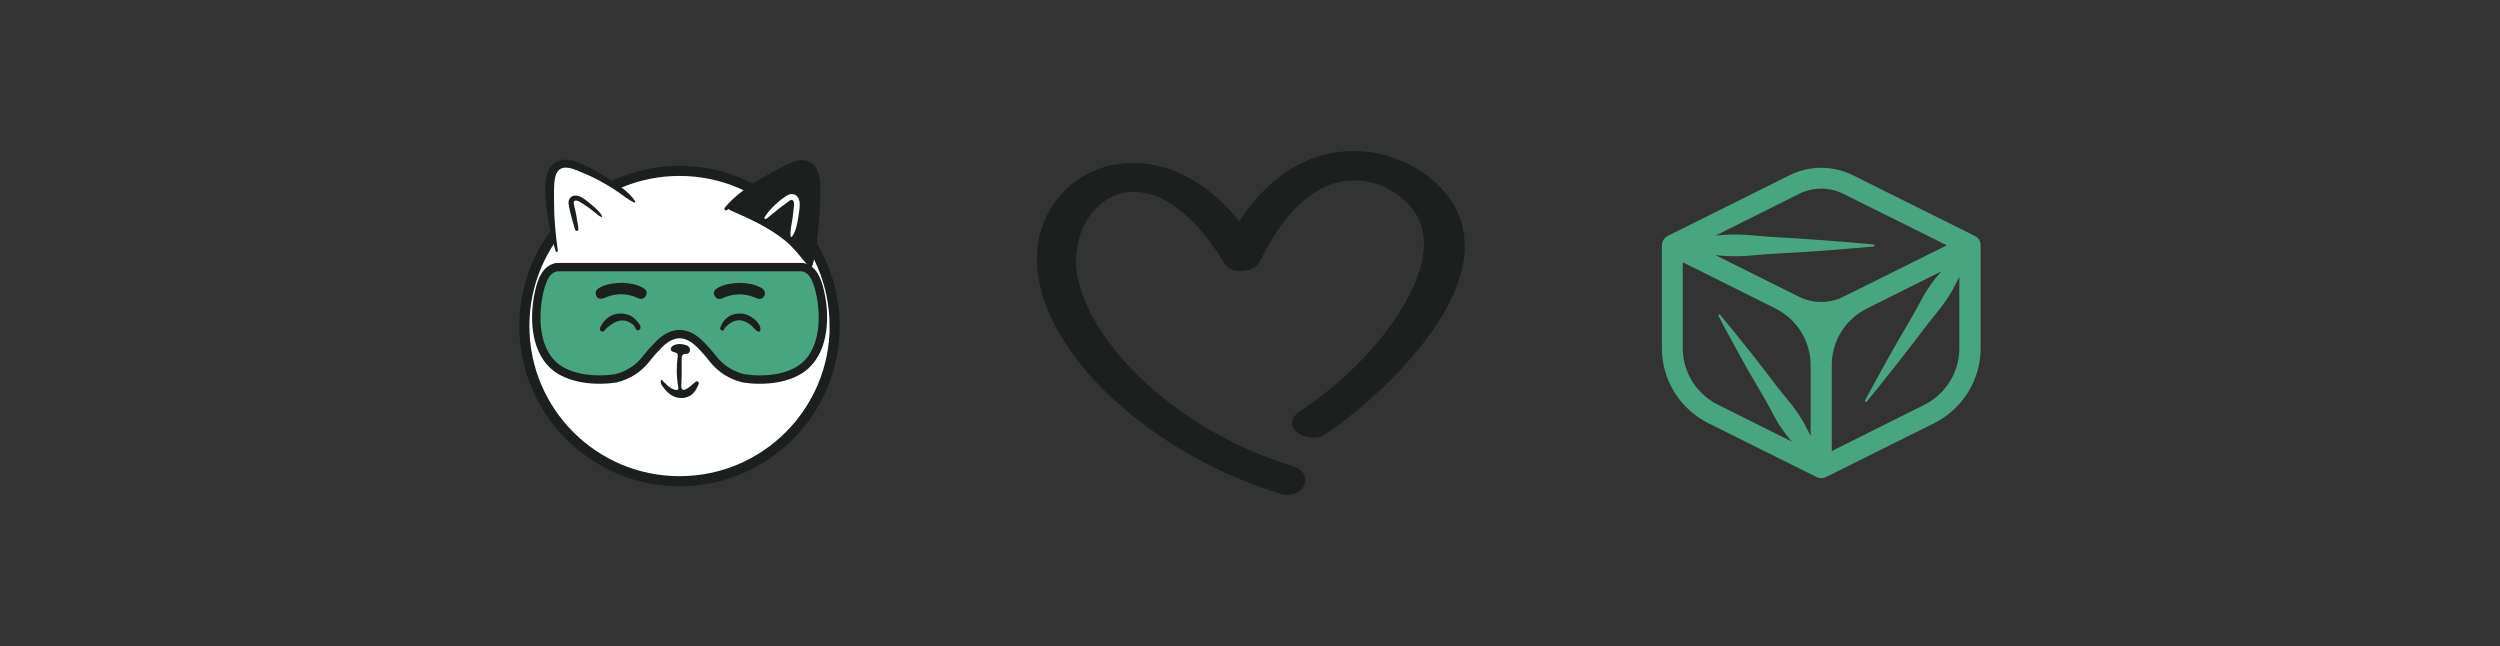
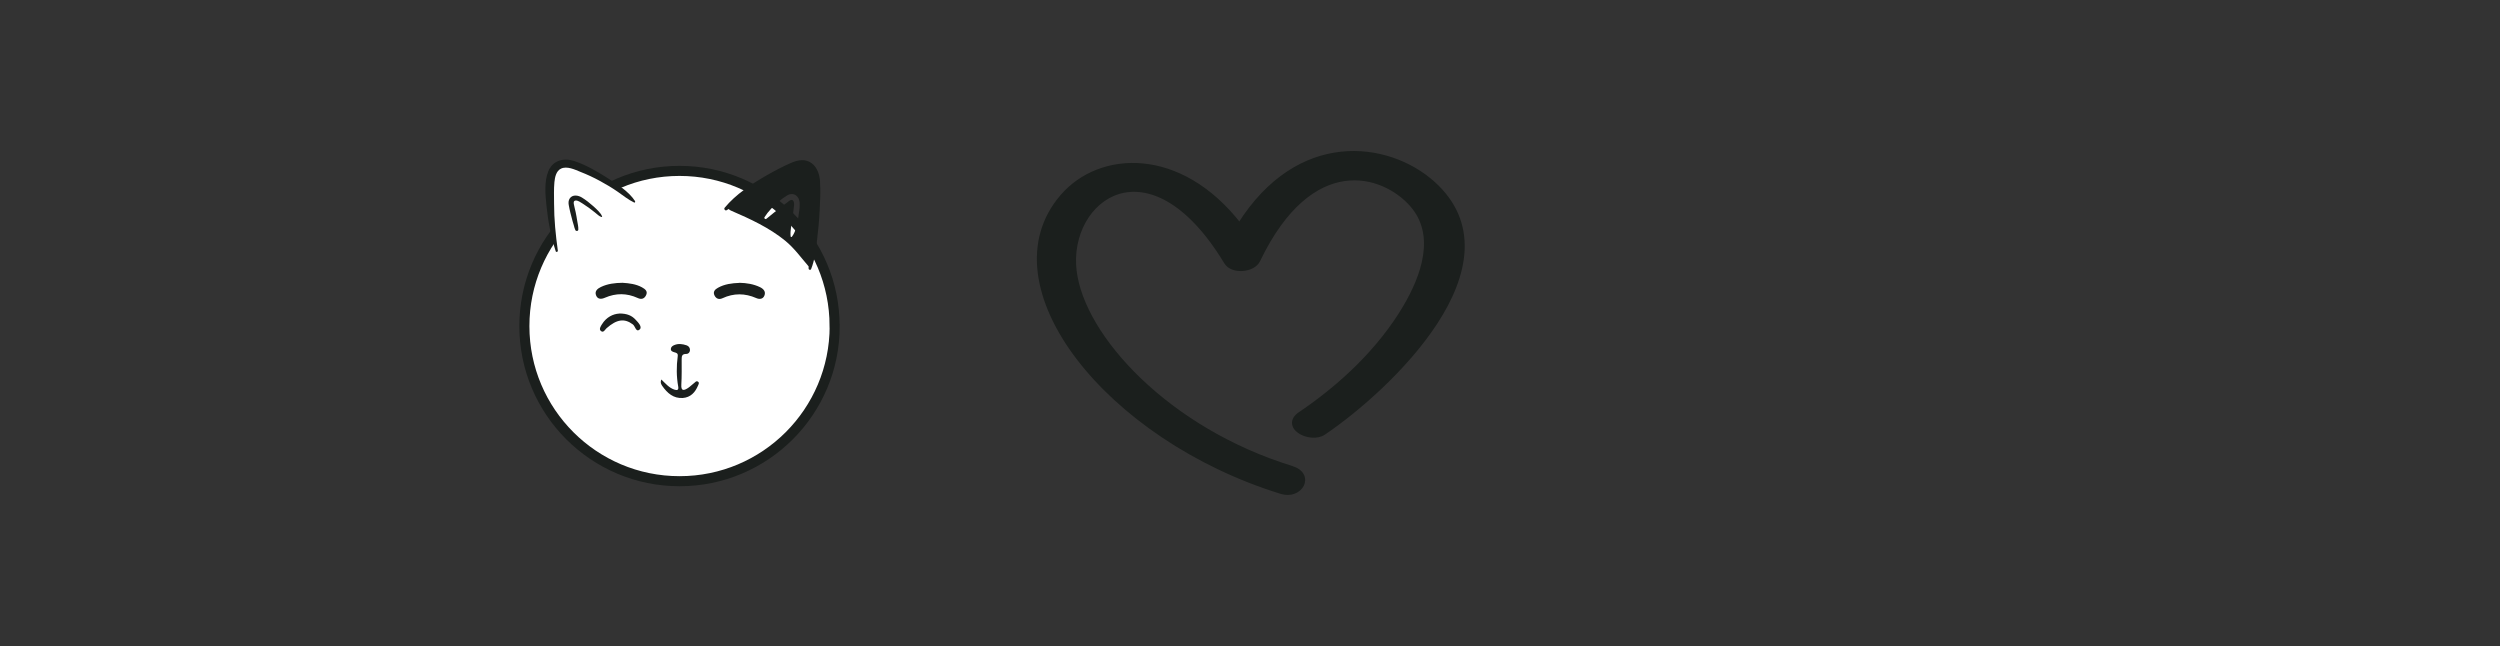
<svg xmlns="http://www.w3.org/2000/svg" width="298" height="77" viewBox="0 0 298 77" fill="none">
  <rect x="0" y="0" width="298" height="77" fill="#333333" stroke="none" />
  <g clip-path="url(#clip0_4076_553)">
    <path d="M99.495 38.87C99.495 49.08 91.215 57.36 81.005 57.36C70.795 57.36 62.505 49.08 62.505 38.87C62.505 28.66 70.785 20.37 80.995 20.37C91.205 20.37 99.485 28.65 99.485 38.86L99.495 38.87Z" fill="white" stroke="#1B1F1D" stroke-width="1.2" />
-     <path d="M97.745 34.81C97.365 33.16 96.865 32.11 95.665 31.84C94.505 31.84 93.355 31.84 92.195 31.84C88.465 31.84 84.735 31.84 81.005 31.84C77.275 31.84 73.545 31.84 69.815 31.84C68.655 31.84 67.505 31.84 66.345 31.84C65.155 32.11 64.645 33.16 64.265 34.81C63.635 37.59 63.705 41.46 65.965 43.53C67.815 45.22 71.025 45.46 73.385 45.1C74.895 44.73 76.105 43.95 77.045 42.75C77.515 42.14 78.015 41.58 78.555 41.04C79.365 40.23 80.185 39.83 81.005 39.83C81.825 39.83 82.645 40.23 83.455 41.04C83.995 41.58 84.495 42.14 84.965 42.75C85.905 43.94 87.115 44.72 88.625 45.1C90.985 45.46 94.195 45.23 96.045 43.53C98.305 41.45 98.385 37.59 97.745 34.81Z" fill="#49A57F" stroke="#1B1F1D" />
    <path d="M88.145 33.71C88.995 33.73 89.825 33.86 90.595 34.23C91.005 34.43 91.315 34.76 91.115 35.24C90.935 35.68 90.505 35.69 90.145 35.53C88.795 34.94 87.455 34.93 86.115 35.55C85.705 35.74 85.355 35.61 85.165 35.21C84.955 34.77 85.235 34.49 85.585 34.3C86.375 33.86 87.255 33.75 88.145 33.72V33.71Z" fill="#1B1F1D" />
    <path d="M74.215 33.71C75.015 33.76 75.815 33.86 76.525 34.25C76.905 34.46 77.275 34.73 76.985 35.24C76.775 35.63 76.435 35.72 76.015 35.52C74.715 34.93 73.425 34.92 72.105 35.49C71.695 35.67 71.235 35.71 71.045 35.19C70.865 34.7 71.225 34.4 71.625 34.21C72.435 33.82 73.305 33.72 74.205 33.71H74.215Z" fill="#1B1F1D" />
-     <path d="M90.645 39.21C90.645 39.64 90.415 39.59 90.175 39.41C89.975 39.26 89.825 39.05 89.635 38.88C88.525 37.89 87.485 37.95 86.445 39.03C86.305 39.18 86.275 39.61 85.925 39.32C85.725 39.16 85.925 38.93 85.995 38.75C86.425 37.73 87.555 37.18 88.715 37.43C89.655 37.63 90.655 38.54 90.645 39.21Z" fill="#1B1F1D" />
    <path d="M73.795 37.37C74.755 37.36 75.325 37.63 75.765 38.11C76.065 38.43 76.585 38.96 76.255 39.27C75.815 39.67 75.725 38.88 75.435 38.67C74.445 37.93 73.535 38.04 72.305 39.12C72.115 39.29 71.935 39.72 71.625 39.45C71.375 39.24 71.595 38.9 71.755 38.65C72.285 37.79 73.095 37.42 73.795 37.38V37.37Z" fill="#1B1F1D" />
    <path d="M70.455 20.64L76.225 24.32L76.535 25.43L72.385 27.99L66.515 29.89L65.305 23.92C65.125 23.02 65.145 22.1 65.365 21.21L65.665 20L67.585 19.68L70.465 20.64H70.455Z" fill="white" />
-     <path d="M92.185 20.64L87.075 24.47L86.115 25.43L90.265 27.99L96.655 29.91L97.615 22.56L96.975 20L95.055 19.68L92.175 20.64H92.185Z" fill="white" />
    <path d="M75.705 23.98C74.935 22.79 73.515 21.92 72.335 21.17C71.135 20.41 69.825 19.65 68.465 19.2C67.205 18.78 65.905 19.1 65.365 20.4C64.855 21.63 65.005 23.2 65.135 24.49C65.325 26.34 65.665 28.19 66.245 29.96C66.295 30.1 66.515 30.02 66.495 29.88C66.235 28.01 66.045 26.15 66.045 24.26C66.045 23.42 66.005 22.56 66.085 21.72C66.145 21.13 66.285 20.38 66.875 20.1C67.585 19.76 68.535 20.22 69.195 20.49C69.985 20.8 70.765 21.16 71.515 21.57C72.245 21.96 72.955 22.39 73.635 22.86C74.275 23.3 74.875 23.8 75.585 24.14C75.685 24.19 75.745 24.06 75.695 23.98H75.705Z" fill="#1B1F1D" />
    <path d="M97.755 21.67C97.695 20.84 97.445 19.98 96.755 19.46C96.015 18.9 95.145 19.06 94.335 19.4C93.325 19.83 92.335 20.36 91.385 20.9C89.575 21.94 87.715 23.15 86.375 24.77C86.255 24.92 86.455 25.16 86.615 25.06C86.695 25.01 86.775 24.96 86.855 24.91C86.925 25 87.035 25.06 87.145 25.11C89.415 26.09 91.695 27.14 93.605 28.7C94.705 29.61 95.475 30.7 96.385 31.75C96.385 31.84 96.385 31.92 96.385 32C96.385 32.17 96.615 32.24 96.685 32.07C97.115 31 97.245 29.84 97.385 28.69C97.535 27.49 97.645 26.28 97.705 25.07C97.765 23.94 97.825 22.79 97.745 21.66L97.755 21.67ZM95.185 25.74C95.045 26.56 94.915 27.54 94.395 28.22C94.355 28.27 94.255 28.26 94.245 28.19C94.165 27.46 94.375 26.71 94.475 25.99C94.525 25.62 94.565 25.25 94.605 24.87C94.635 24.59 94.735 24.16 94.535 23.91C94.345 23.68 94.015 23.99 93.845 24.12C93.555 24.33 93.265 24.55 92.975 24.77C92.425 25.19 91.905 25.65 91.355 26.08C91.215 26.18 91.045 26.03 91.135 25.88C91.585 25.17 92.195 24.57 92.825 24.02C93.135 23.76 93.485 23.5 93.835 23.29C94.175 23.09 94.585 23.06 94.905 23.31C95.245 23.58 95.335 23.99 95.325 24.4C95.325 24.84 95.245 25.3 95.175 25.74H95.185Z" fill="#1B1F1D" />
    <path d="M71.775 25.83C71.705 25.58 71.525 25.38 71.355 25.19C71.155 24.98 70.955 24.78 70.735 24.59C70.305 24.21 69.845 23.84 69.355 23.54C68.915 23.27 68.255 23.16 67.915 23.65C67.755 23.88 67.745 24.18 67.795 24.44C67.845 24.74 67.915 25.04 67.985 25.34C68.065 25.69 68.155 26.04 68.255 26.38C68.305 26.55 68.355 26.71 68.405 26.88C68.455 27.06 68.495 27.26 68.585 27.43C68.665 27.59 68.925 27.56 68.935 27.37C68.955 27.03 68.855 26.66 68.805 26.33C68.755 25.98 68.685 25.62 68.615 25.27C68.545 24.95 68.455 24.63 68.395 24.31C68.365 24.11 68.385 23.92 68.625 23.9C68.905 23.89 69.195 24.11 69.425 24.25C69.685 24.42 69.945 24.59 70.195 24.77C70.445 24.95 70.695 25.14 70.935 25.34C71.175 25.53 71.405 25.78 71.705 25.87C71.745 25.88 71.795 25.85 71.775 25.81V25.83Z" fill="#1B1F1D" />
    <path d="M78.825 45.23C79.335 45.72 79.745 46.22 80.375 46.44C80.725 46.56 80.915 46.49 80.845 46.09C80.625 44.88 80.625 43.66 80.785 42.46C80.835 42.1 80.625 42.06 80.385 41.99C80.175 41.93 79.945 41.85 79.965 41.58C79.985 41.35 80.175 41.21 80.385 41.13C80.865 40.93 81.355 41 81.835 41.16C82.095 41.25 82.245 41.45 82.245 41.71C82.245 41.99 82.045 42.2 81.785 42.19C81.285 42.19 81.255 42.46 81.255 42.83C81.255 43.83 81.275 44.84 81.215 45.84C81.165 46.64 81.515 46.57 81.995 46.26C82.275 46.08 82.505 45.83 82.775 45.63C82.885 45.54 82.995 45.38 83.175 45.48C83.405 45.61 83.265 45.81 83.205 45.96C82.865 46.77 82.325 47.37 81.385 47.44C80.275 47.51 79.545 46.86 78.955 46.02C78.825 45.83 78.675 45.61 78.835 45.23H78.825Z" fill="#1B1F1D" />
  </g>
  <path d="M157.792 51.599L157.792 51.599C161.682 48.974 167.559 43.932 171.161 38.365C172.963 35.582 174.209 32.646 174.334 29.801C174.461 26.943 173.454 24.197 170.794 21.821L170.627 22.008L170.794 21.821C168.147 19.457 164.122 17.867 159.86 18.33C155.664 18.787 151.268 21.23 147.747 26.819C140.657 17.695 131.126 18.179 126.622 23.401C122.034 28.718 123.451 35.98 128.518 42.634C133.593 49.298 142.38 55.443 152.757 58.638L152.757 58.638C153.84 58.971 154.81 58.519 155.177 57.817C155.363 57.462 155.391 57.041 155.184 56.656C154.98 56.276 154.569 55.969 153.955 55.779L153.954 55.779C146.598 53.514 140.361 49.627 135.846 45.304C131.324 40.976 128.554 36.236 128.083 32.275C127.568 27.95 129.84 23.957 133.302 22.892C136.74 21.836 141.536 23.623 146.149 31.255C146.534 31.895 147.377 32.108 148.119 32.054C148.861 32 149.663 31.669 149.972 31.026L149.972 31.026C153.145 24.415 156.895 21.824 160.231 21.337C163.578 20.849 166.587 22.466 168.302 24.433C169.858 26.219 170.201 28.332 169.877 30.475C169.553 32.625 168.559 34.792 167.46 36.645L167.46 36.646C164.46 41.709 159.892 46.018 154.952 49.351C154.445 49.693 154.2 50.104 154.267 50.542C154.329 50.953 154.656 51.282 155.034 51.506C155.42 51.736 155.91 51.887 156.397 51.92C156.882 51.953 157.39 51.87 157.792 51.599Z" fill="#1B1F1D" stroke="#1B1F1D" stroke-width="0.5" />
-   <path d="M236.06 28.912C236.048 28.875 236.035 28.838 236.02 28.803C235.995 28.738 235.965 28.673 235.935 28.614C235.91 28.576 235.884 28.539 235.855 28.504C235.817 28.451 235.775 28.401 235.73 28.355L235.62 28.265L235.515 28.186L235.46 28.161C235.447 28.148 235.432 28.138 235.415 28.131L220.825 20.869C219.663 20.297 218.385 20 217.09 20C215.794 20 214.516 20.297 213.355 20.869L198.78 28.126L198.735 28.156L198.68 28.181L198.585 28.265C198.55 28.295 198.505 28.325 198.475 28.355C198.429 28.401 198.388 28.451 198.35 28.504C198.319 28.538 198.293 28.574 198.27 28.614C198.235 28.673 198.206 28.737 198.185 28.803C198.185 28.843 198.15 28.872 198.14 28.912C198.11 29.024 198.095 29.14 198.095 29.255V41.456C198.087 43.328 198.606 45.165 199.593 46.758C200.581 48.351 201.997 49.637 203.681 50.469L216.533 56.866C216.581 56.888 216.631 56.906 216.683 56.92L216.777 56.955C216.881 56.98 216.986 56.995 217.092 57C217.198 56.995 217.304 56.98 217.407 56.955L217.502 56.92C217.553 56.907 217.604 56.888 217.652 56.866L230.503 50.469C232.188 49.637 233.605 48.352 234.593 46.759C235.582 45.166 236.102 43.329 236.094 41.456V29.24C236.098 29.13 236.086 29.02 236.06 28.912ZM214.474 23.098C215.288 22.695 216.184 22.486 217.092 22.486C218.001 22.486 218.897 22.695 219.711 23.098L232.062 29.24L221.434 34.523L219.701 35.383C218.888 35.785 217.992 35.995 217.085 35.995C216.177 35.995 215.282 35.785 214.469 35.383L212.735 34.523L204.481 30.409L205.335 30.489C206.333 30.564 207.335 30.564 208.333 30.489C209.333 30.404 210.332 30.31 211.331 30.25C213.33 30.151 215.328 30.028 217.327 29.882C219.326 29.713 221.324 29.579 223.323 29.385C223.352 29.38 223.378 29.367 223.398 29.346C223.418 29.325 223.43 29.299 223.433 29.27C223.436 29.238 223.426 29.206 223.405 29.181C223.385 29.156 223.355 29.14 223.323 29.136C221.324 28.937 219.326 28.788 217.327 28.639C215.328 28.489 213.33 28.35 211.331 28.251C210.332 28.196 209.333 28.096 208.333 28.012C207.335 27.937 206.333 27.937 205.335 28.012C205.05 28.012 204.761 28.067 204.481 28.091L214.474 23.098ZM200.583 41.456V31.26L211.626 36.771C212.89 37.397 213.953 38.362 214.695 39.557C215.438 40.752 215.83 42.13 215.828 43.535V51.966C215.593 51.469 215.328 50.996 215.084 50.519C214.643 49.724 214.138 48.965 213.575 48.251C212.995 47.544 212.41 46.843 211.846 46.117C210.757 44.665 209.644 43.224 208.508 41.795C207.349 40.372 206.23 38.935 205.045 37.532C205.027 37.51 205.002 37.495 204.974 37.488C204.946 37.482 204.917 37.485 204.89 37.497C204.861 37.514 204.839 37.541 204.83 37.574C204.82 37.607 204.824 37.642 204.841 37.671C205.685 39.293 206.584 40.879 207.459 42.496C208.333 44.112 209.258 45.669 210.187 47.241C210.652 48.027 211.071 48.838 211.506 49.654C211.94 50.454 212.442 51.216 213.005 51.931C213.195 52.175 213.4 52.429 213.605 52.648L204.801 48.251C203.528 47.626 202.458 46.658 201.712 45.456C200.966 44.255 200.575 42.869 200.583 41.456ZM229.384 48.251L218.346 53.767V43.535C218.342 42.125 218.735 40.742 219.482 39.544C220.228 38.345 221.298 37.379 222.569 36.756L227.935 34.075L231.398 32.349C231.163 32.623 230.933 32.896 230.708 33.18C230.128 33.911 229.608 34.688 229.154 35.503C228.709 36.323 228.275 37.149 227.8 37.955C226.854 39.56 225.923 41.175 225.007 42.799C224.118 44.441 223.193 46.062 222.314 47.714C222.296 47.742 222.29 47.775 222.297 47.808C222.303 47.84 222.322 47.869 222.349 47.888C222.362 47.897 222.378 47.904 222.394 47.907C222.41 47.91 222.427 47.91 222.444 47.907C222.46 47.904 222.475 47.897 222.489 47.888C222.503 47.879 222.515 47.867 222.524 47.853C223.723 46.42 224.872 44.948 226.021 43.496C227.171 42.043 228.32 40.556 229.444 39.069C230.004 38.323 230.603 37.607 231.173 36.88C231.759 36.155 232.282 35.381 232.737 34.568C233.027 34.07 233.291 33.538 233.551 32.991V41.447C233.565 42.855 233.182 44.239 232.445 45.442C231.709 46.645 230.648 47.618 229.384 48.251Z" fill="#49A57F" />
  <defs>
    <clipPath id="clip0_4076_553">
      <rect width="38.19" height="38.92" fill="white" transform="translate(61.905 19.04)" />
    </clipPath>
  </defs>
</svg>